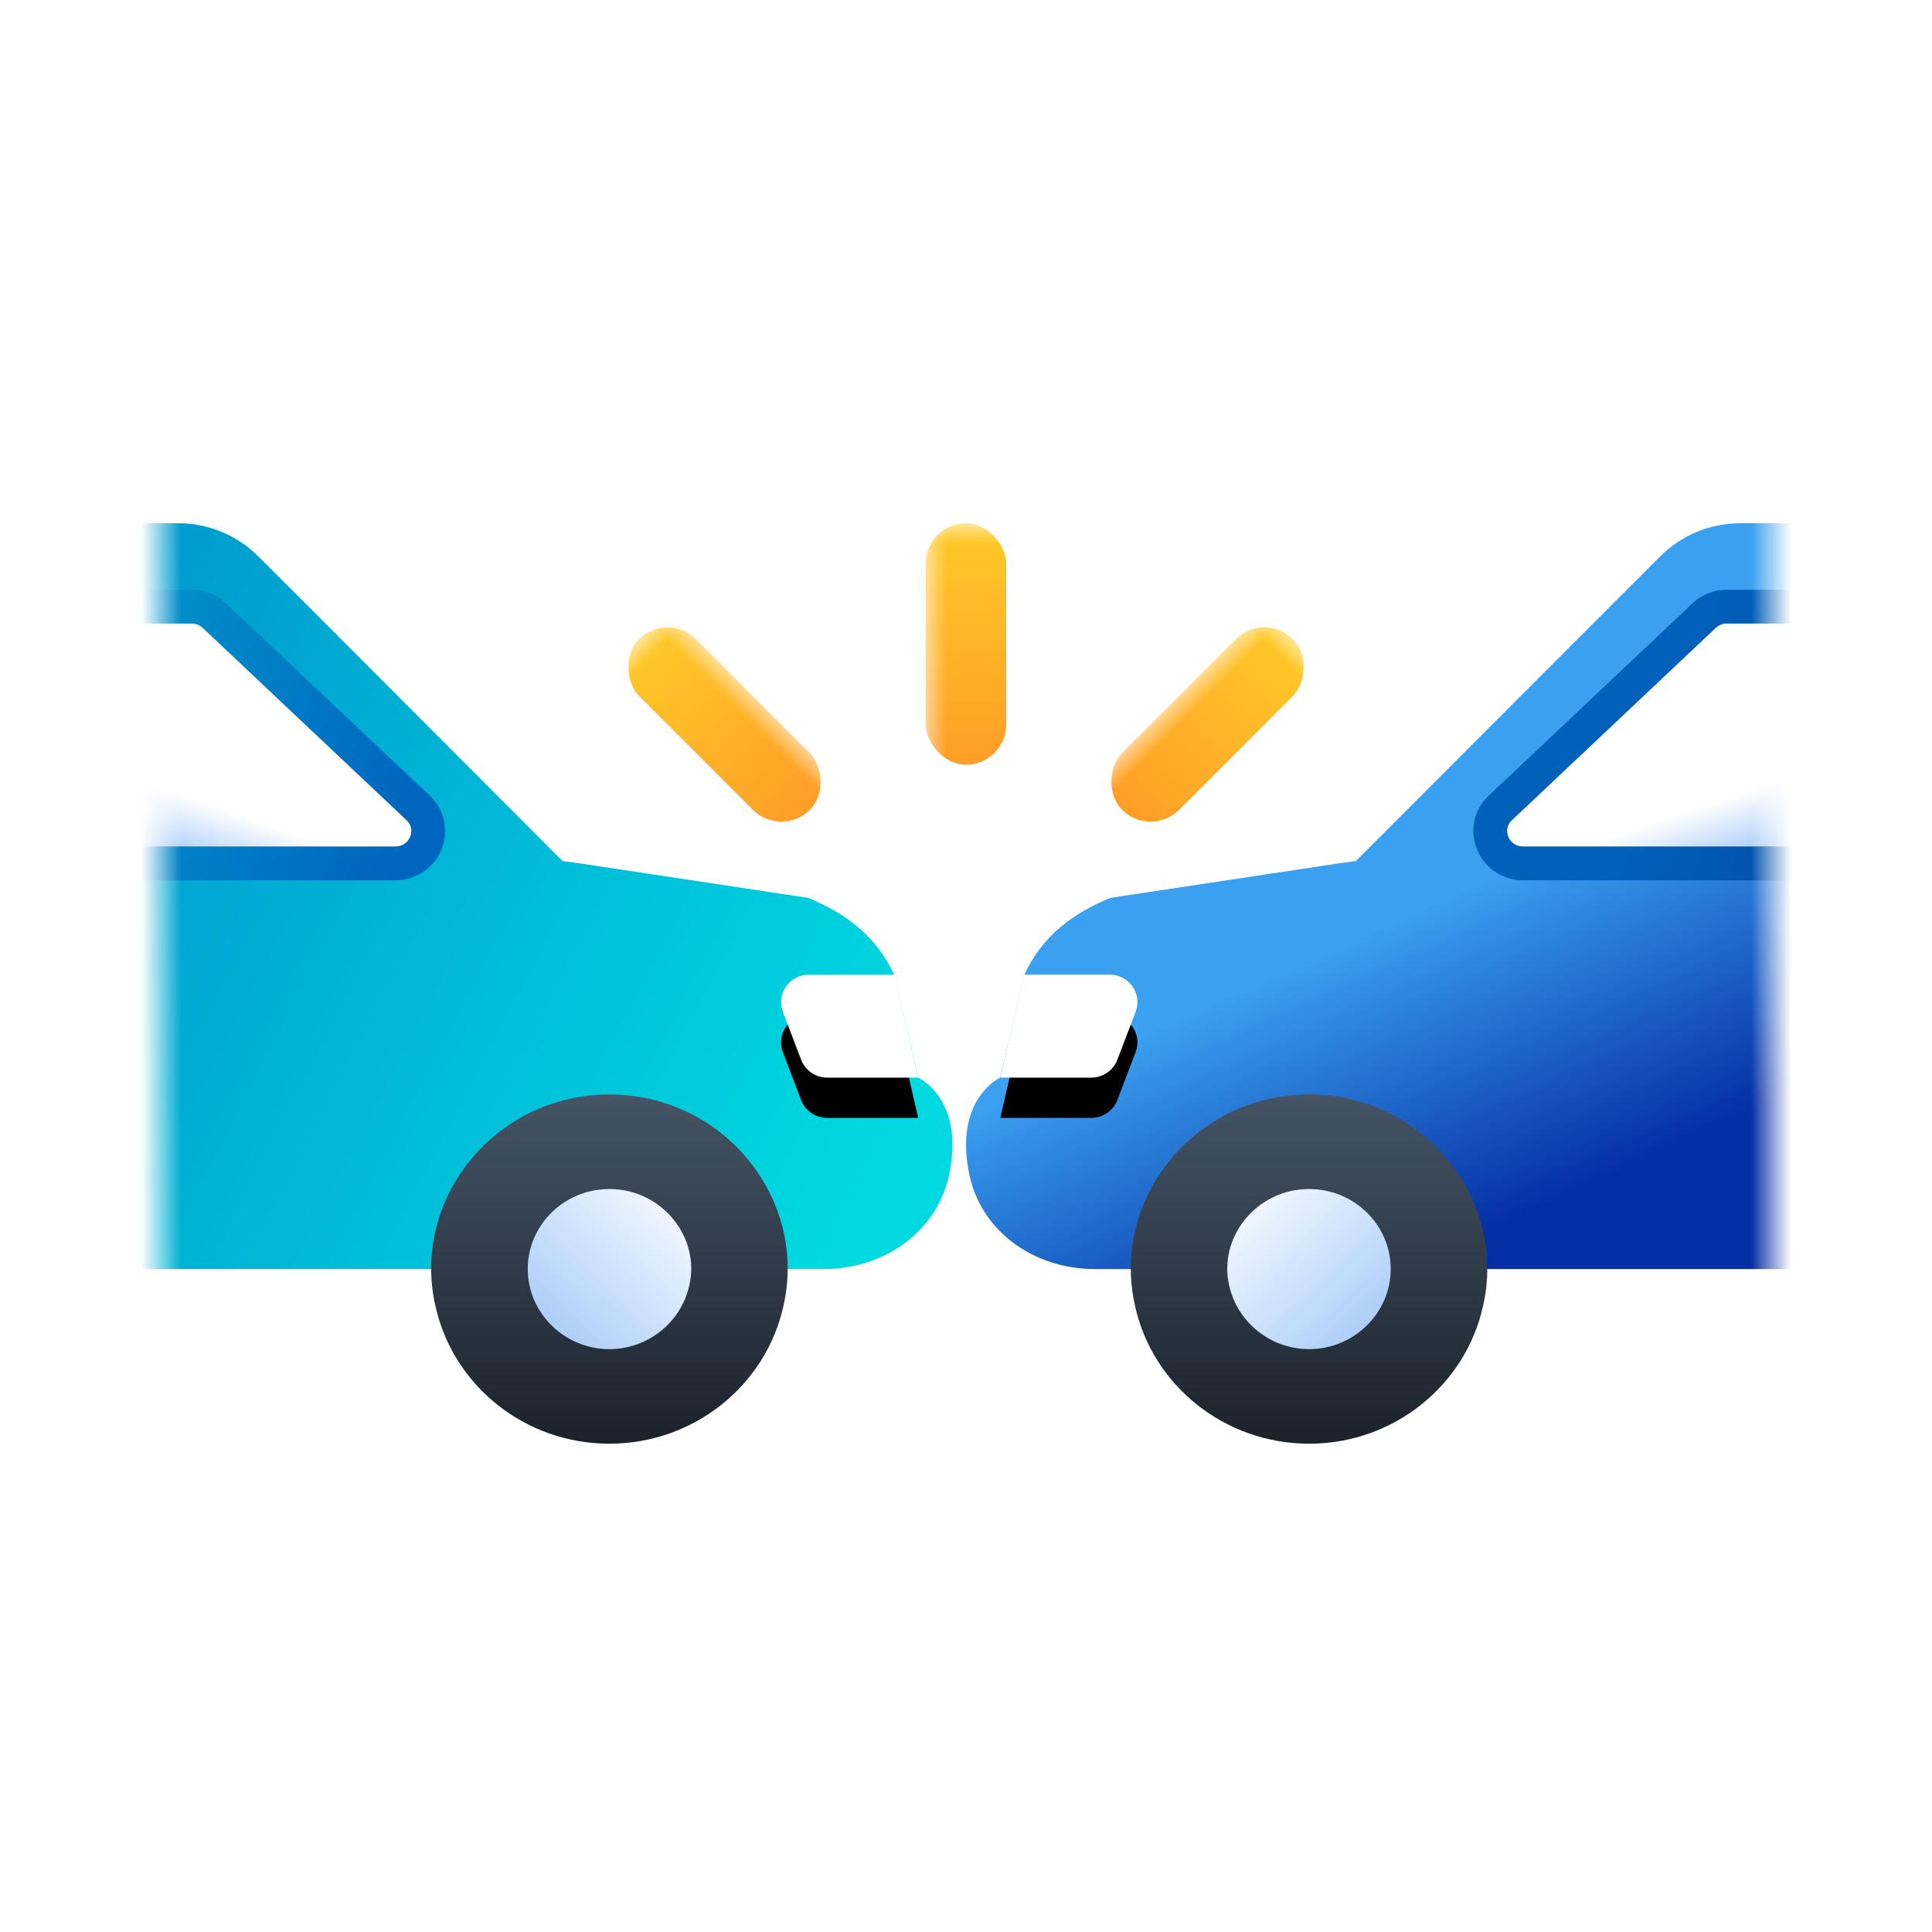
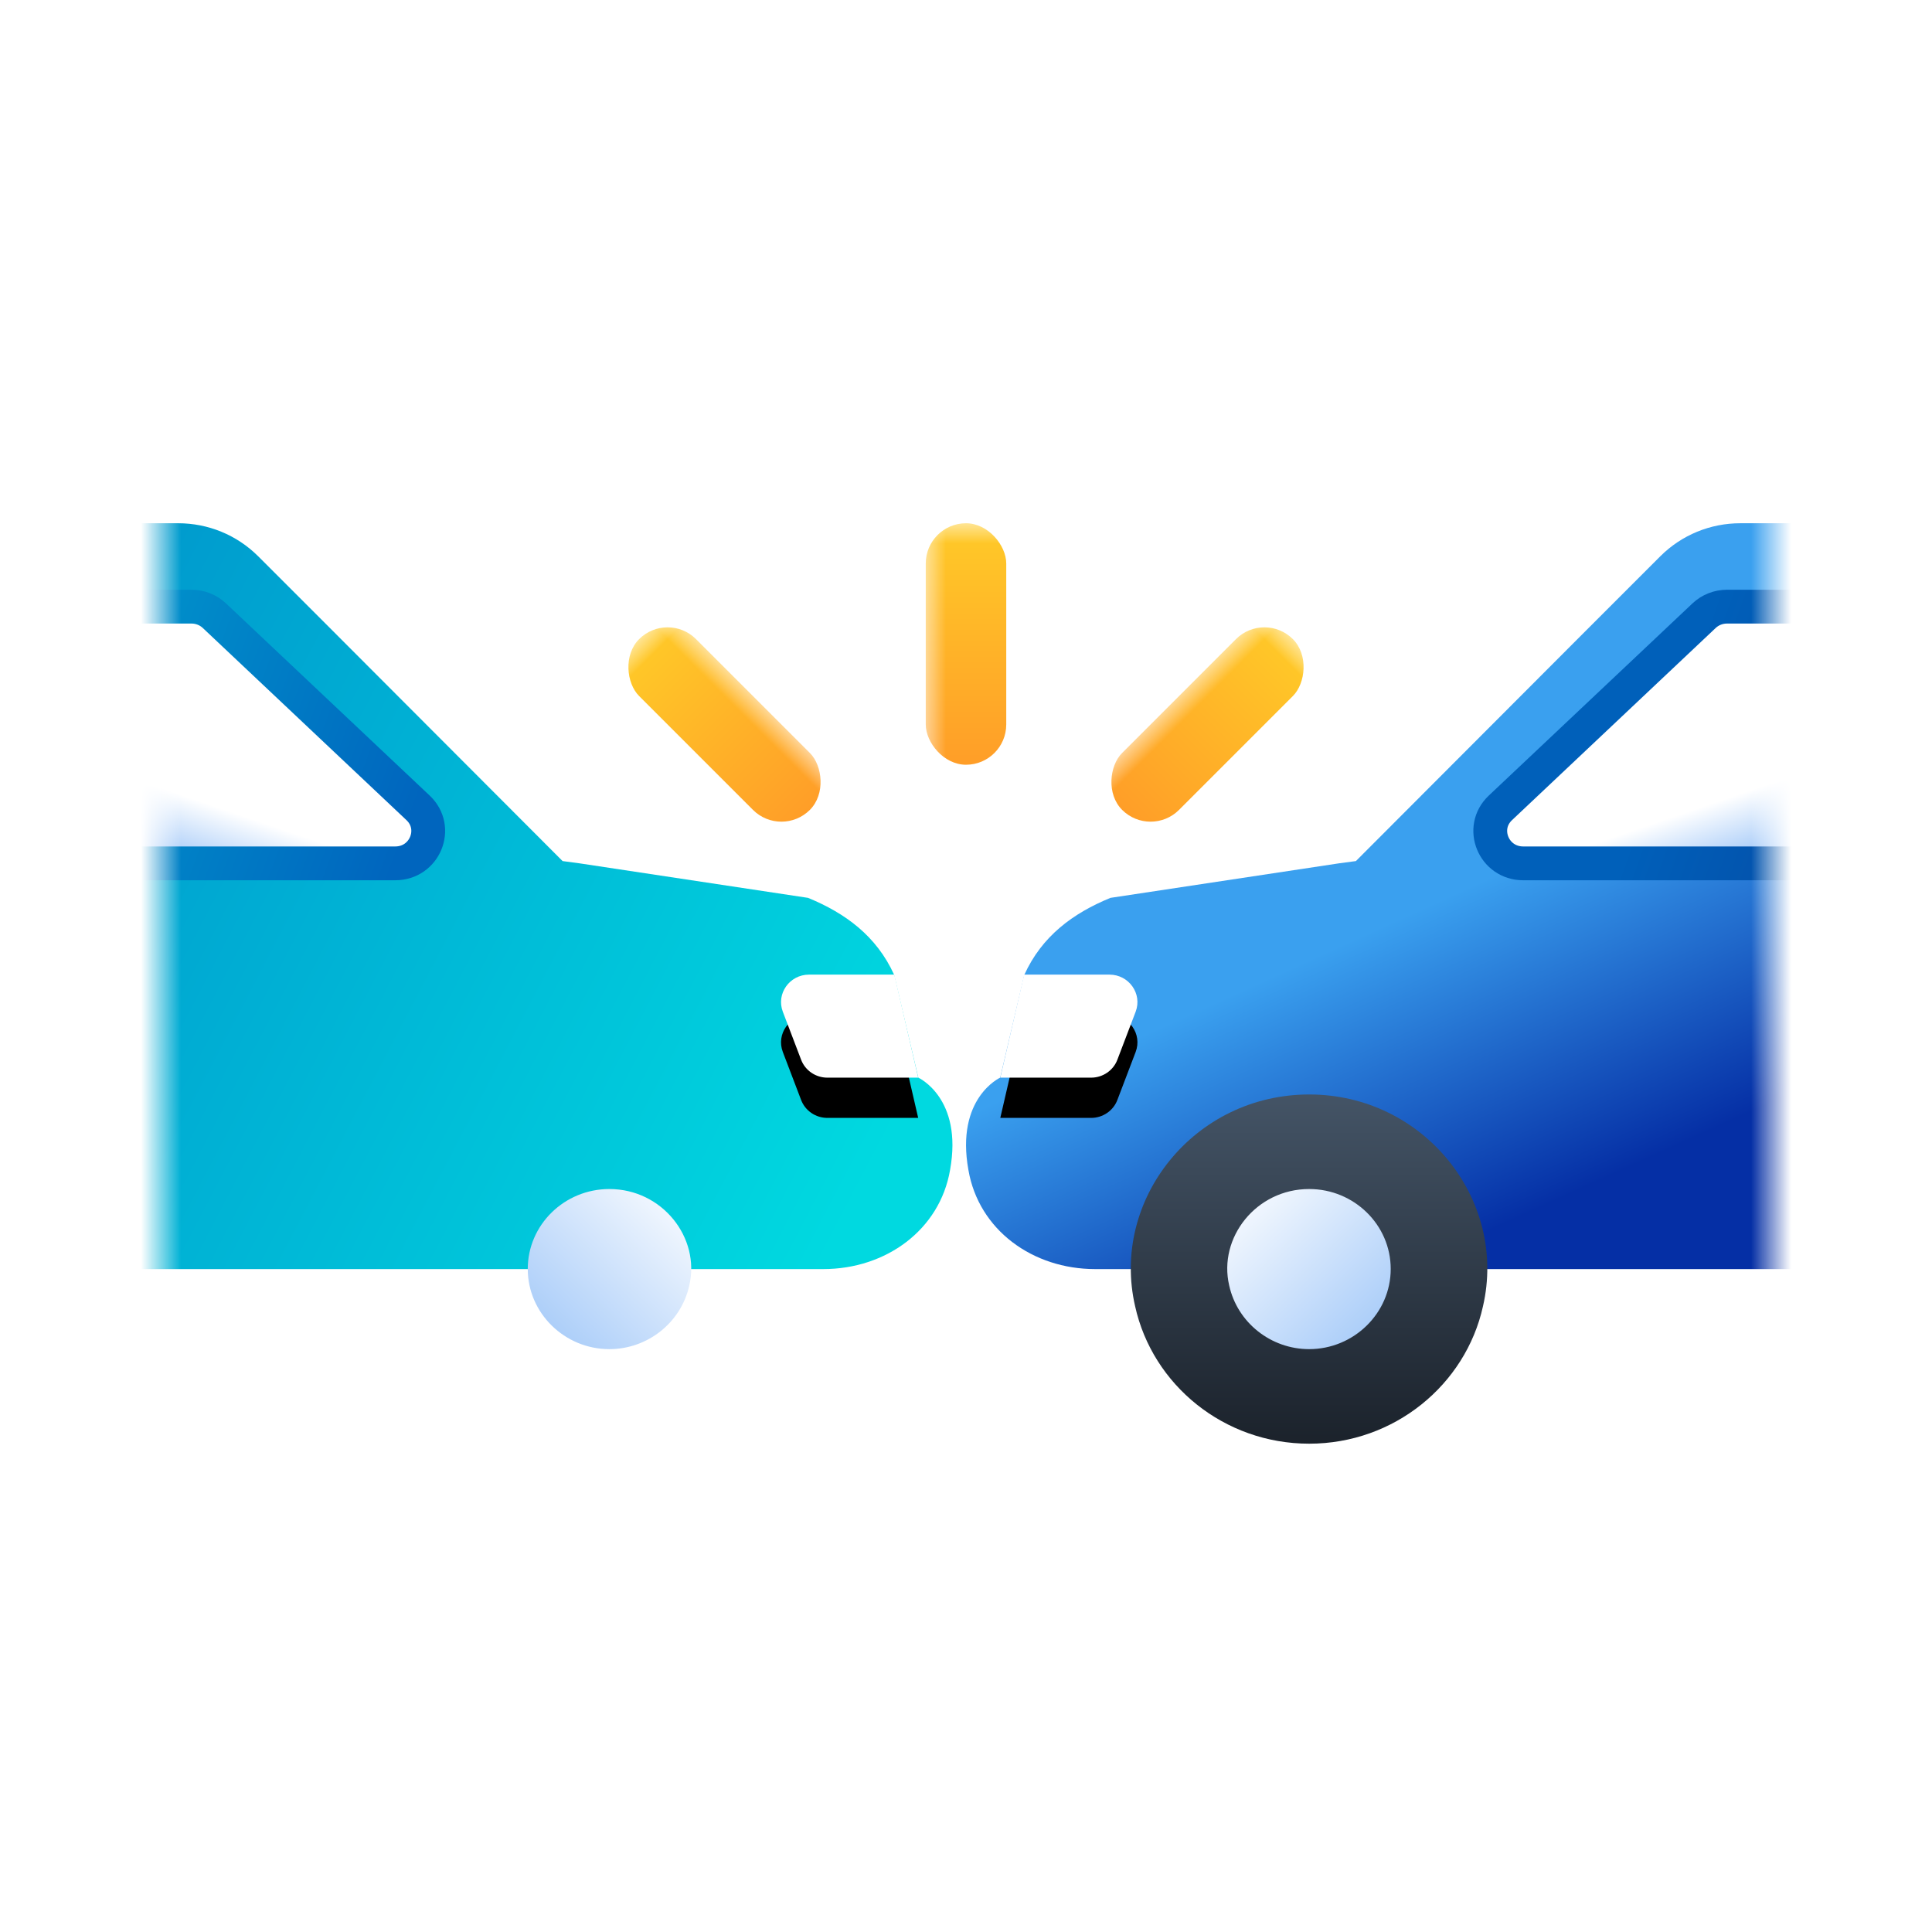
<svg xmlns="http://www.w3.org/2000/svg" xmlns:xlink="http://www.w3.org/1999/xlink" width="48px" height="48px" viewBox="0 0 48 48" version="1.1">
  <title>icon_detail_car-accident</title>
  <defs>
    <rect id="path-1" x="0" y="0" width="40" height="40" />
    <linearGradient x1="40.17%" y1="59.561%" x2="63.678%" y2="38.993%" id="linearGradient-3">
      <stop stop-color="#052FA5" offset="0.016%" />
      <stop stop-color="#3AA0EF" offset="100%" />
    </linearGradient>
    <path d="M4.26,13.774 L2.004,13.774 C1.714,13.774 1.454,13.597 1.352,13.33 L0.897,12.136 C0.727,11.69 1.064,11.214 1.549,11.214 L3.668,11.214 L4.26,13.774 Z" id="path-4" />
    <filter x="-58.7%" y="-39.1%" width="217.4%" height="256.3%" filterUnits="objectBoundingBox" id="filter-5">
      <feOffset dx="0" dy="1" in="SourceAlpha" result="shadowOffsetOuter1" />
      <feGaussianBlur stdDeviation="0.5" in="shadowOffsetOuter1" result="shadowBlurOuter1" />
      <feColorMatrix values="0 0 0 0 0   0 0 0 0 0   0 0 0 0 0  0 0 0 0.223 0" type="matrix" in="shadowBlurOuter1" />
    </filter>
    <linearGradient x1="50%" y1="0%" x2="50%" y2="100%" id="linearGradient-6">
      <stop stop-color="#445466" offset="0%" />
      <stop stop-color="#1B222B" offset="100%" />
    </linearGradient>
    <linearGradient x1="100%" y1="2.031%" x2="0%" y2="97.969%" id="linearGradient-7">
      <stop stop-color="#FFFFFF" offset="0%" />
      <stop stop-color="#A0C7F8" offset="100%" />
    </linearGradient>
    <linearGradient x1="50%" y1="47.342%" x2="36.631%" y2="58.499%" id="linearGradient-8">
      <stop stop-color="#FFFFFF" offset="0%" />
      <stop stop-color="#A0C7F8" offset="100%" />
      <stop stop-color="#A0C7F8" offset="100%" />
    </linearGradient>
    <linearGradient x1="4.624%" y1="55.088%" x2="79.295%" y2="47.587%" id="linearGradient-9">
      <stop stop-color="#0E277F" offset="0%" />
      <stop stop-color="#0060BA" offset="100%" />
    </linearGradient>
    <linearGradient x1="14.05%" y1="54.211%" x2="62.517%" y2="36.586%" id="linearGradient-10">
      <stop stop-color="#0E277F" offset="0%" />
      <stop stop-color="#0060BA" offset="100%" />
    </linearGradient>
    <linearGradient x1="0%" y1="41.766%" x2="99.854%" y2="62.462%" id="linearGradient-11">
      <stop stop-color="#0065BE" offset="0%" />
      <stop stop-color="#00D9E0" offset="100%" />
    </linearGradient>
    <path d="M4.26,13.774 L2.004,13.774 C1.714,13.774 1.454,13.597 1.352,13.33 L0.897,12.136 C0.727,11.69 1.064,11.214 1.549,11.214 L3.668,11.214 L4.26,13.774 Z" id="path-12" />
    <filter x="-58.7%" y="-39.1%" width="217.4%" height="256.3%" filterUnits="objectBoundingBox" id="filter-13">
      <feOffset dx="0" dy="1" in="SourceAlpha" result="shadowOffsetOuter1" />
      <feGaussianBlur stdDeviation="0.5" in="shadowOffsetOuter1" result="shadowBlurOuter1" />
      <feColorMatrix values="0 0 0 0 0   0 0 0 0 0   0 0 0 0 0  0 0 0 0.223 0" type="matrix" in="shadowBlurOuter1" />
    </filter>
    <linearGradient x1="0%" y1="45.832%" x2="99.854%" y2="56.309%" id="linearGradient-14">
      <stop stop-color="#00D9E0" offset="0%" />
      <stop stop-color="#0065BE" offset="100%" />
    </linearGradient>
    <linearGradient x1="50%" y1="122.111%" x2="50%" y2="0%" id="linearGradient-15">
      <stop stop-color="#FF9428" offset="0%" />
      <stop stop-color="#FFCA28" offset="100%" />
    </linearGradient>
  </defs>
  <g id="Symbols" stroke="none" stroke-width="1" fill="none" fill-rule="evenodd">
    <g id="Group-4-+-Group-4-Mask" transform="translate(4, 4)">
      <mask id="mask-2" fill="white">
        <use xlink:href="#path-1" />
      </mask>
      <g id="Mask" />
      <g id="Group-4" mask="url(#mask-2)">
        <g transform="translate(20, 9)">
          <path d="M8.622,19.628 C7.676,19.628 6.845,18.971 6.645,18.065 C6.36,16.835 7.326,15.65 8.622,15.65 C9.939,15.65 10.886,16.861 10.608,18.047 C10.404,18.971 9.57,19.628 8.622,19.628 Z" id="Path" fill="#FFFFFF" fill-rule="nonzero" transform="translate(8.626, 17.639) scale(-1, 1) translate(-8.626, -17.639) " />
          <path d="M45.604,16.068 C45.348,17.56 44.006,18.53 42.456,18.53 L1.979,18.53 C0.89,18.53 0,17.657 0,16.59 L0,13.121 C0,9.83 2.721,7.162 6.079,7.162 L6.079,7.162 C6.526,7.162 6.944,6.957 7.211,6.593 C11.109,1.277 11.305,0.98 11.425,0.886 C11.948,0.317 12.69,0 13.47,0 L26.427,0 C27.169,0 27.882,0.289 28.415,0.821 L30.27,2.676 L35.977,8.393 L36.396,8.449 L42.075,9.307 C43.007,9.689 43.778,10.258 44.215,11.219 L44.815,13.774 C44.815,13.774 45.928,14.278 45.604,16.068 L45.604,16.068 Z" id="Path" fill="url(#linearGradient-3)" fill-rule="nonzero" transform="translate(22.832, 9.265) scale(-1, 1) translate(-22.832, -9.265) " />
          <g id="Path" fill="none" fill-rule="nonzero" transform="translate(2.556, 12.494) scale(-1, 1) translate(-2.556, -12.494) ">
            <use fill="black" fill-opacity="1" filter="url(#filter-5)" xlink:href="#path-4" />
            <use fill="#FFFFFF" xlink:href="#path-4" />
          </g>
          <path d="M12.844,19.455 C12.412,21.408 10.636,22.868 8.519,22.868 C6.409,22.868 4.634,21.408 4.202,19.455 C3.587,16.801 5.675,14.192 8.519,14.192 C11.379,14.192 13.457,16.809 12.844,19.455 Z" id="Path" fill="url(#linearGradient-6)" fill-rule="nonzero" transform="translate(8.523, 18.53) scale(-1, 1) translate(-8.523, -18.53) " />
          <path d="M8.517,20.519 C7.407,20.519 6.49,19.625 6.49,18.527 C6.49,17.432 7.399,16.541 8.517,16.541 C9.834,16.541 10.781,17.752 10.503,18.938 C10.299,19.862 9.465,20.519 8.517,20.519 L8.517,20.519 Z" id="Path" fill="url(#linearGradient-7)" fill-rule="nonzero" transform="translate(8.521, 18.53) scale(-1, 1) translate(-8.521, -18.53) " />
          <g id="Group" stroke-width="1" fill="none" fill-rule="evenodd" transform="translate(24.068, 5.362) scale(-1, 1) translate(-24.068, -5.362) translate(13.024, 1.243)">
            <path d="M21.268,7.207 L1.891,7.207 C0.644,7.207 -0.262,6.043 0.068,4.863 L0.653,2.774 C0.975,1.626 2.04,0.829 3.255,0.829 L16.207,0.829 C16.419,0.829 16.622,0.91 16.774,1.053 L21.835,5.828 C22.365,6.328 22.004,7.207 21.268,7.207 Z" id="Path" stroke="url(#linearGradient-9)" stroke-width="0.84" fill="url(#linearGradient-8)" fill-rule="nonzero" />
          </g>
          <g id="Group" stroke-width="1" fill="none" fill-rule="evenodd" transform="translate(26.952, 11.044) scale(-1, 1) translate(-26.952, -11.044) translate(20.467, 10.455)">
            <path d="M12.37,1.178 L9.513,1.178 C9.181,1.178 8.912,0.915 8.912,0.589 C8.912,0.263 9.181,0 9.513,0 L12.37,0 C12.703,0 12.971,0.263 12.971,0.589 C12.971,0.915 12.703,1.178 12.37,1.178 Z" id="Path" fill="url(#linearGradient-10)" fill-rule="nonzero" />
          </g>
        </g>
      </g>
      <g id="Group-4" mask="url(#mask-2)">
        <g transform="translate(-3.168, 20.434) scale(-1, 1) translate(3.168, -20.434) translate(-26, 9)">
          <path d="M8.622,19.628 C7.676,19.628 6.845,18.971 6.645,18.065 C6.36,16.835 7.326,15.65 8.622,15.65 C9.939,15.65 10.886,16.861 10.608,18.047 C10.404,18.971 9.57,19.628 8.622,19.628 Z" id="Path" fill="#FFFFFF" fill-rule="nonzero" transform="translate(8.626, 17.639) scale(-1, 1) translate(-8.626, -17.639) " />
          <path d="M45.604,16.068 C45.348,17.56 44.006,18.53 42.456,18.53 L1.979,18.53 C0.89,18.53 0,17.657 0,16.59 L0,13.121 C0,9.83 2.721,7.162 6.079,7.162 L6.079,7.162 C6.526,7.162 6.944,6.957 7.211,6.593 C11.109,1.277 11.305,0.98 11.425,0.886 C11.948,0.317 12.69,0 13.47,0 L26.427,0 C27.169,0 27.882,0.289 28.415,0.821 L30.27,2.676 L35.977,8.393 L36.396,8.449 L42.075,9.307 C43.007,9.689 43.778,10.258 44.215,11.219 L44.815,13.774 C44.815,13.774 45.928,14.278 45.604,16.068 L45.604,16.068 Z" id="Path" fill="url(#linearGradient-11)" fill-rule="nonzero" transform="translate(22.832, 9.265) scale(-1, 1) translate(-22.832, -9.265) " />
          <g id="Path" fill="none" fill-rule="nonzero" transform="translate(2.556, 12.494) scale(-1, 1) translate(-2.556, -12.494) ">
            <use fill="black" fill-opacity="1" filter="url(#filter-13)" xlink:href="#path-12" />
            <use fill="#FFFFFF" xlink:href="#path-12" />
          </g>
-           <path d="M12.844,19.455 C12.412,21.408 10.636,22.868 8.519,22.868 C6.409,22.868 4.634,21.408 4.202,19.455 C3.587,16.801 5.675,14.192 8.519,14.192 C11.379,14.192 13.457,16.809 12.844,19.455 Z" id="Path" fill="url(#linearGradient-6)" fill-rule="nonzero" transform="translate(8.523, 18.53) scale(-1, 1) translate(-8.523, -18.53) " />
          <path d="M8.517,20.519 C7.407,20.519 6.49,19.625 6.49,18.527 C6.49,17.432 7.399,16.541 8.517,16.541 C9.834,16.541 10.781,17.752 10.503,18.938 C10.299,19.862 9.465,20.519 8.517,20.519 L8.517,20.519 Z" id="Path" fill="url(#linearGradient-7)" fill-rule="nonzero" transform="translate(8.521, 18.53) scale(-1, 1) translate(-8.521, -18.53) " />
          <g id="Group" stroke-width="1" fill="none" fill-rule="evenodd" transform="translate(24.068, 5.362) scale(-1, 1) translate(-24.068, -5.362) translate(13.024, 1.243)">
            <path d="M21.268,7.207 L1.891,7.207 C0.644,7.207 -0.262,6.043 0.068,4.863 L0.653,2.774 C0.975,1.626 2.04,0.829 3.255,0.829 L16.207,0.829 C16.419,0.829 16.622,0.91 16.774,1.053 L21.835,5.828 C22.365,6.328 22.004,7.207 21.268,7.207 Z" id="Path" stroke="url(#linearGradient-14)" stroke-width="0.84" fill="url(#linearGradient-8)" fill-rule="nonzero" />
          </g>
          <g id="Group" stroke-width="1" fill="none" fill-rule="evenodd" transform="translate(26.952, 11.044) scale(-1, 1) translate(-26.952, -11.044) translate(20.467, 10.455)">
            <path d="M12.37,1.178 L9.513,1.178 C9.181,1.178 8.912,0.915 8.912,0.589 C8.912,0.263 9.181,0 9.513,0 L12.37,0 C12.703,0 12.971,0.263 12.971,0.589 C12.971,0.915 12.703,1.178 12.37,1.178 Z" id="Path" fill="url(#linearGradient-10)" fill-rule="nonzero" />
          </g>
        </g>
      </g>
      <rect id="Rectangle" fill="url(#linearGradient-15)" mask="url(#mask-2)" x="19" y="9" width="2" height="6" rx="1" />
      <rect id="Rectangle" fill="url(#linearGradient-15)" mask="url(#mask-2)" transform="translate(26, 14) rotate(-315) translate(-26, -14) " x="25" y="11" width="2" height="6" rx="1" />
      <rect id="Rectangle" fill="url(#linearGradient-15)" mask="url(#mask-2)" transform="translate(14, 14) scale(-1, 1) rotate(-315) translate(-14, -14) " x="13" y="11" width="2" height="6" rx="1" />
    </g>
  </g>
</svg>